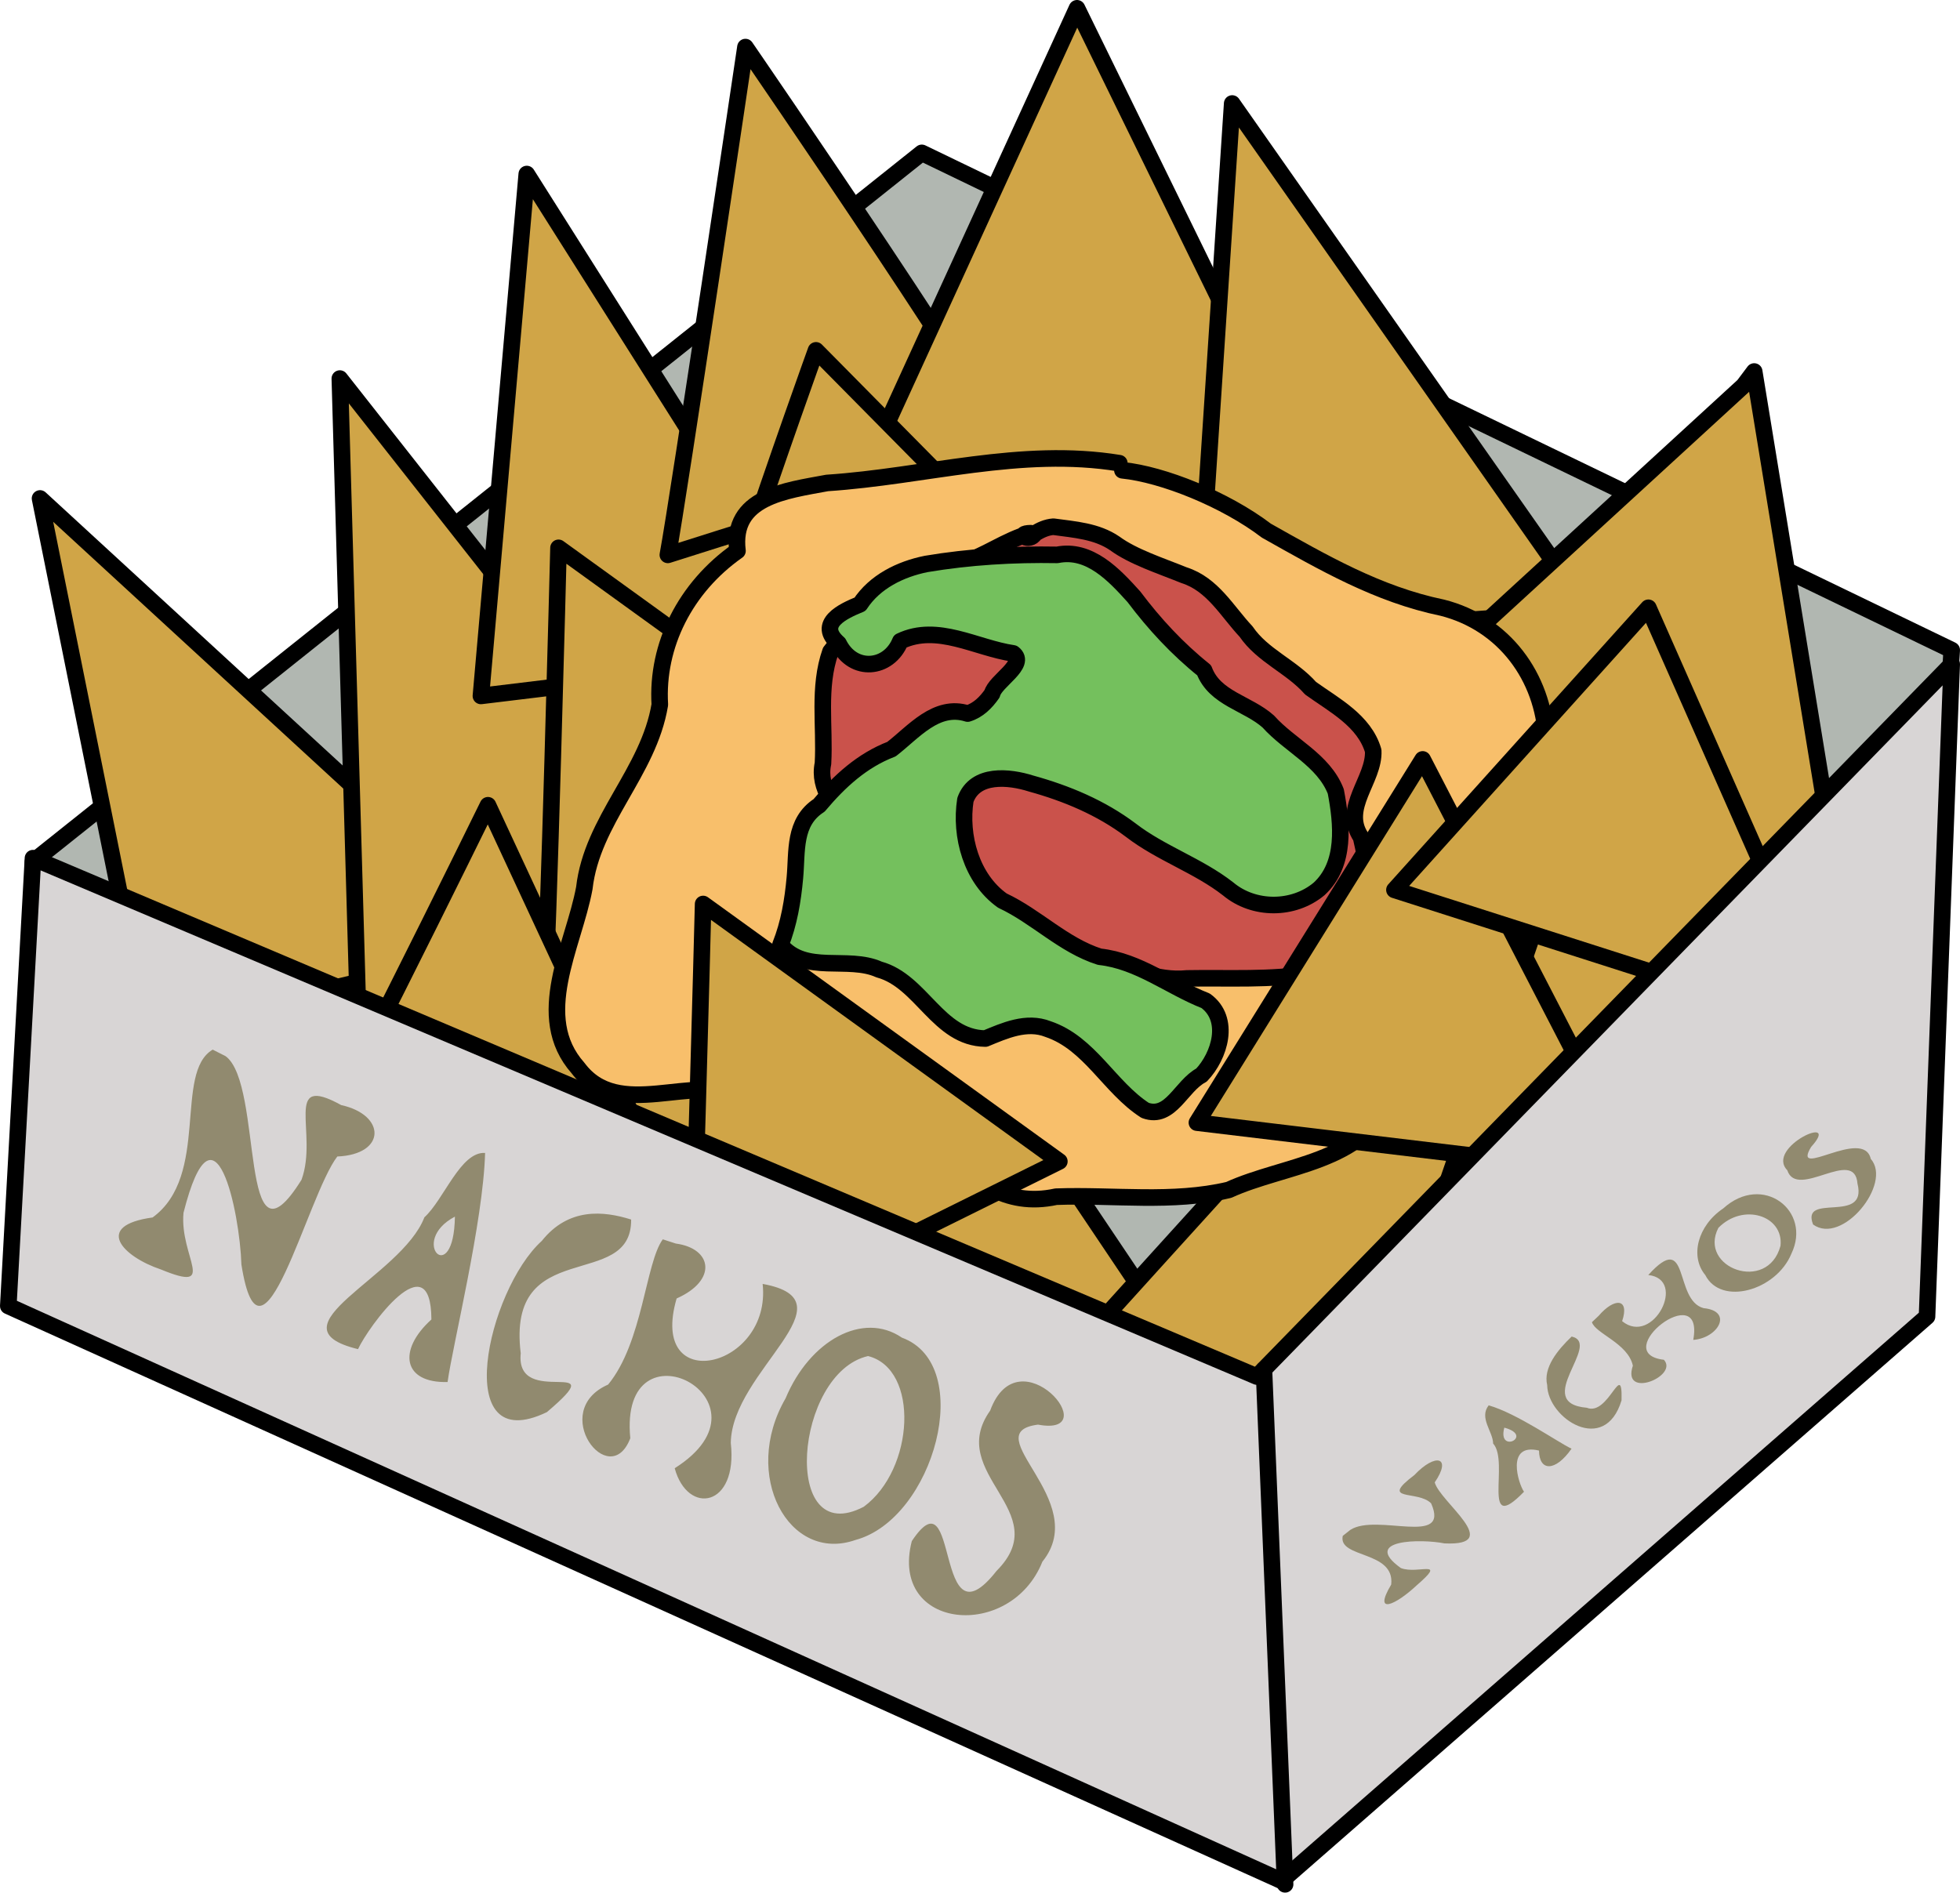
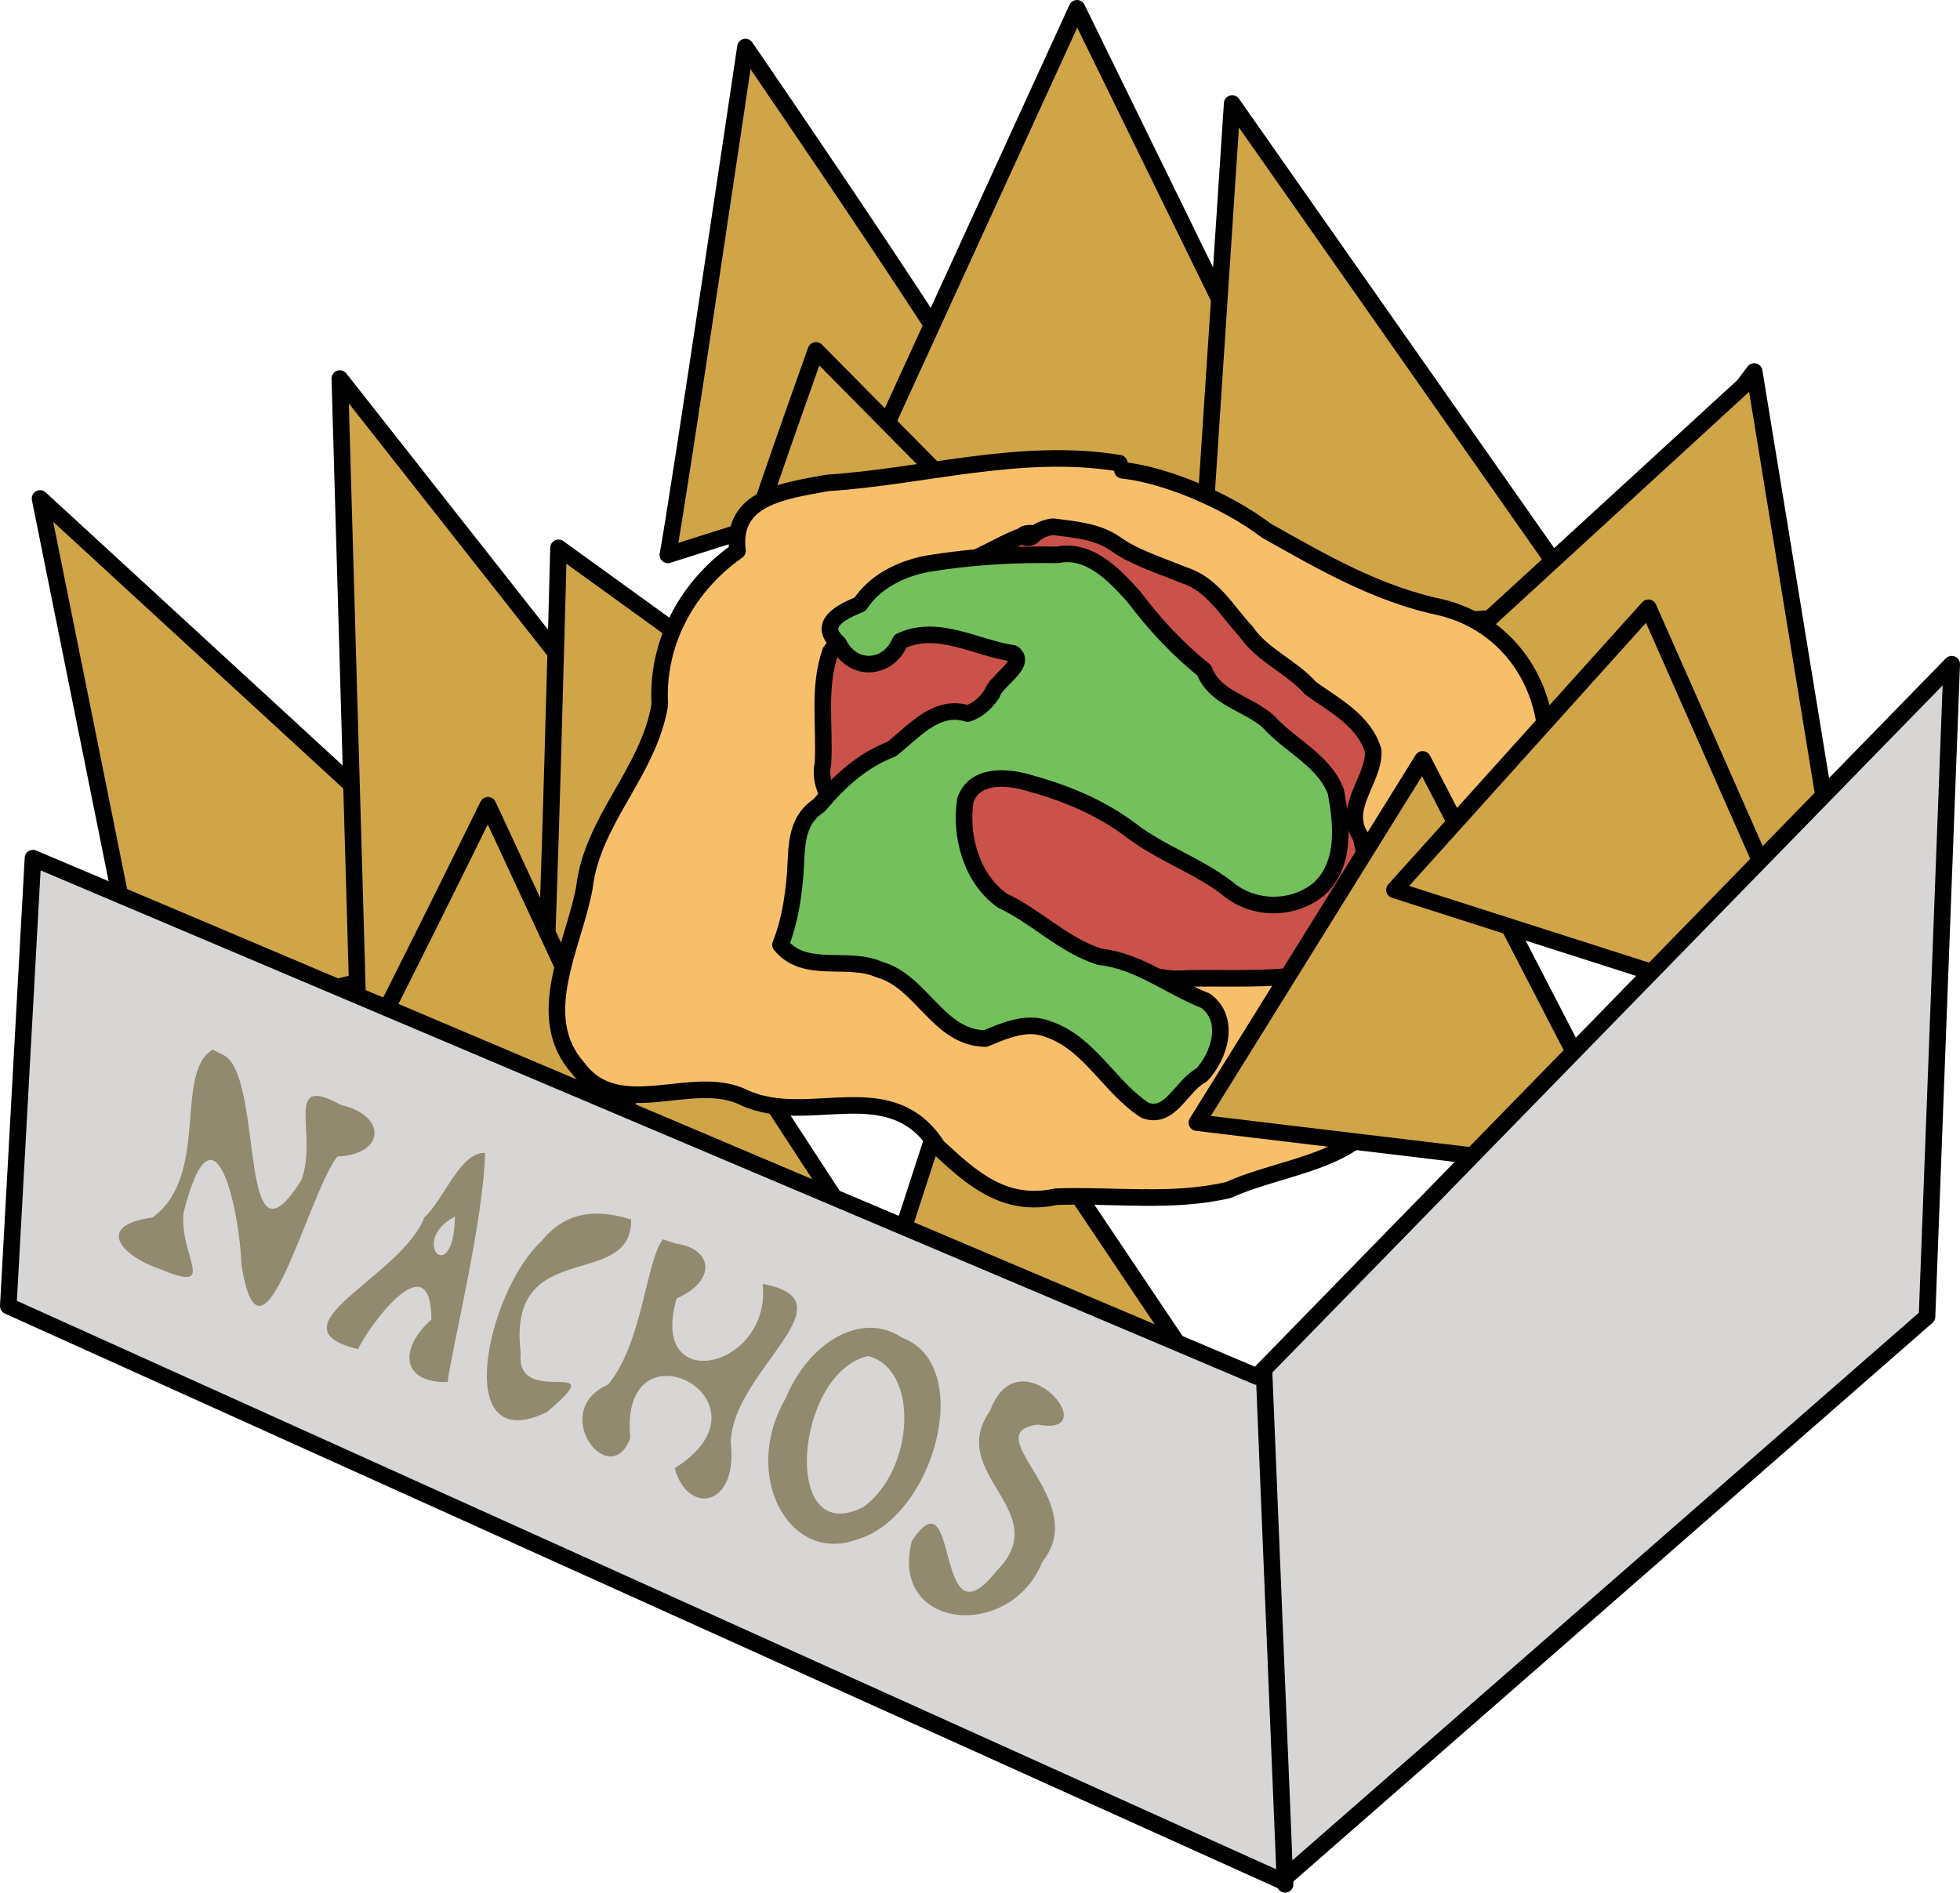
<svg xmlns="http://www.w3.org/2000/svg" viewBox="0 0 591.33 571.147" height="609.223" width="630.752">
-   <path d="M9.949 260.017L278.107 46.129l310.723 150.04-11.706 201.119-193.67 164.938L7.822 395.16z" fill="#b1b7b1" fill-rule="evenodd" stroke="#000" stroke-width="5" stroke-linecap="round" stroke-linejoin="round" />
  <path d="M45.065 314.287L12.077 150.412l145.784 134.08L46.13 311.093z" fill="#d0a547" fill-rule="evenodd" stroke="#000" stroke-width="5" stroke-linecap="round" stroke-linejoin="round" />
  <path d="M108.912 336.633l-6.385-222.4 90.45 114.924-52.141 90.45z" fill="#d0a547" fill-rule="evenodd" stroke="#000" stroke-width="5" stroke-linecap="round" stroke-linejoin="round" />
-   <path d="M145.092 210.003l13.834-157.49 91.514 144.72z" fill="#d0a547" fill-rule="evenodd" stroke="#000" stroke-width="5" stroke-linecap="round" stroke-linejoin="round" />
  <path d="M201.49 167.438c3.193-17.026 23.41-153.233 23.41-153.233s84.066 122.374 78.746 122.374c-5.32 0-102.156 30.86-102.156 30.86z" fill="#d0a547" fill-rule="evenodd" stroke="#000" stroke-width="5" stroke-linecap="round" stroke-linejoin="round" />
  <path d="M267.466 128.066L324.928 2.5l73.424 150.04-120.245 14.898h-25.539zM164.246 298.325c1.064-8.513 4.257-133.015 4.257-133.015l107.476 77.68z" fill="#d0a547" fill-rule="evenodd" stroke="#000" stroke-width="5" stroke-linecap="round" stroke-linejoin="round" />
  <path d="M361.108 192.977L371.75 31.231l107.476 153.233zM249.376 441.98l42.564-130.886 97.9 145.785-144.72-12.77z" fill="#d0a547" fill-rule="evenodd" stroke="#000" stroke-width="5" stroke-linecap="round" stroke-linejoin="round" />
-   <path d="M426.02 296.197c-5.321 4.256-112.797 123.437-112.797 123.437l147.912 13.834z" fill="#d0a547" fill-rule="evenodd" stroke="#000" stroke-width="5" stroke-linecap="round" stroke-linejoin="round" />
-   <path d="M483.482 220.644l-58.527 170.26 126.63-20.22-64.91-148.976z" fill="#d0a547" fill-rule="evenodd" stroke="#000" stroke-width="5" stroke-linecap="round" stroke-linejoin="round" />
+   <path d="M483.482 220.644z" fill="#d0a547" fill-rule="evenodd" stroke="#000" stroke-width="5" stroke-linecap="round" stroke-linejoin="round" />
  <path d="M526.047 116.36l-115.99 106.412 145.785 52.142-26.603-162.81zM141.9 387.71l45.757-124.501 95.77 146.848z" fill="#d0a547" fill-rule="evenodd" stroke="#000" stroke-width="5" stroke-linecap="round" stroke-linejoin="round" />
  <path d="M88.694 356.851c4.256-3.192 58.526-113.86 58.526-113.86L203.62 364.3zM246.183 105.72s-46.82 129.822-39.372 129.822c7.449 0 128.758-39.373 128.758-39.373z" fill="#d0a547" fill-rule="evenodd" stroke="#000" stroke-width="5" stroke-linecap="round" stroke-linejoin="round" />
  <path d="M337.698 139.771c-29.669-4.855-58.674 4.026-88.157 5.964-12.686 2.374-29.035 4.182-27.047 20.492-15.701 11.026-24.51 28.458-23.426 46.41-3.381 20.414-20.448 34.82-22.779 55.361-3.243 17.497-15.709 38.715-1.91 54.283 12.406 16.563 34.58 1.13 50.178 8.96 19.635 8.952 43.926-7.632 58.297 14.747 10.557 9.841 20.297 18.484 35.772 15.12 17.362-.621 35.108 1.97 52.096-2.045 16.642-7.623 40.834-8.15 48.543-27.621 8.19-20.029 9.25-44.335 23.495-61.896 13.284-12.804 28.815-25.963 23.75-46.504-.848-18.796-12.781-34.966-31.344-39.662-19.54-4.04-36.014-13.65-53.101-23.251-12.39-9.438-31.206-16.988-43.437-18.218" fill="#f8bf6b" fill-rule="evenodd" stroke="#000" stroke-width="5" stroke-linecap="round" stroke-linejoin="round" />
-   <path d="M207.875 405.8c1.064-8.512 4.257-133.014 4.257-133.014l107.476 77.68z" fill="#d0a547" fill-rule="evenodd" stroke="#000" stroke-width="5" stroke-linecap="round" stroke-linejoin="round" />
  <path d="M312.159 161.053c-1.492 2.739-6.084-.108-1.186-.159-7.56 2.05-13.883 7.038-21.297 9.193-6.2 4.447-12.778 7.995-19.637 11.441-7.131 3.927-14.597 8.626-19.486 15.087-3.826 10.842-1.63 22.518-2.263 33.769-1.622 7.661 3.977 13.311 7.96 19.205 4.911 6.218 10.983 13.986 19.683 13.893 3.404 5.952 9.597 1.254 14.116 6.341 7.467 3.474 12.366 10.364 19.836 13.894 6.31 5.026 14.2 6.36 22.057 6.386 8.686 1.762 16.9 6.077 26.172 5.141 12.54-.234 25.212.597 37.62-1.514 6.637-3.03 9.443-11.128 15.166-15.928 2.73-7.518 1.659-17.238-.274-25.164-5.976-8.897 4.1-17.352 3.67-26.088-2.648-9.059-11.778-13.754-18.892-18.869-5.805-6.584-14.505-9.798-19.462-17.103-5.746-6.112-10.054-14.254-18.714-17.008-7.116-2.887-15.345-5.516-20.919-9.604-5.441-3.729-12.154-4.152-18.499-5.027-2.049.154-3.952 1.002-5.651 2.114z" fill="#ca524b" fill-rule="evenodd" stroke="#000" stroke-width="5" stroke-linecap="round" stroke-linejoin="round" />
  <path d="M429.212 229.157l-68.104 109.604 133.015 15.962z" fill="#d0a547" fill-rule="evenodd" stroke="#000" stroke-width="5" stroke-linecap="round" stroke-linejoin="round" />
  <path d="M291.94 215.324c-9.486-3.016-16.346 5.624-22.99 10.739-8.83 3.379-15.674 9.653-21.83 16.969-7.78 5.043-6.563 13.848-7.304 21.844-.622 6.88-1.773 13.785-4.343 20.231 7.46 9.054 20.259 3.188 29.758 7.453 12.848 3.506 17.775 20.653 32.063 20.829 5.757-2.37 12.42-5.413 18.896-2.855 12.615 4.244 18.546 17.622 29.296 24.53 7.723 2.804 10.824-7.418 16.993-10.642 5.515-5.794 8.89-16.882 1.254-22.436-10.757-4.206-20.133-11.993-31.96-13.28-10.935-3.47-19.087-12.137-29.353-16.942-9.356-6.643-12.856-19.505-11.16-30.393 2.944-8.111 13.193-7.041 19.805-4.936 10.738 2.969 21.095 7.3 30.046 14.036 9.15 7.06 20.32 10.662 29.424 17.767 7.74 6.487 19.729 6.467 27.436 0 8.125-7.456 6.895-19.665 5.032-29.436-3.704-9.5-13.862-13.802-20.35-21.066-6.239-5.587-16.158-6.922-19.361-15.469-8.14-6.526-15.02-13.977-21.186-22.174-5.893-6.534-13.376-14.63-23.143-12.654-13.199-.238-26.512.549-39.535 2.739-7.787 1.564-15.508 5.363-19.952 12.157-5.016 2.048-13.347 5.84-6.478 11.843 4.423 8.931 15.158 7.832 18.63-.686 11.212-5.358 22.861 2.043 34.053 3.672 4.28 3.277-5.463 8.343-6.358 12.159-1.86 2.668-4.19 5.02-7.383 6z" fill="#74c05d" fill-rule="evenodd" stroke="#000" stroke-width="5" stroke-linecap="round" stroke-linejoin="round" />
  <path d="M497.315 183.4L420.7 268.53l133.015 42.564z" fill="#d0a547" fill-rule="evenodd" stroke="#000" stroke-width="5" stroke-linecap="round" stroke-linejoin="round" />
  <path d="M9.949 258.952l369.25 156.426 209.63-214.952-7.448 196.862-194.734 170.259L2.5 394.096z" fill="#d8d5d5" fill-rule="evenodd" stroke="#000" stroke-width="5" stroke-linecap="round" stroke-linejoin="round" />
  <path d="M381.326 413.25l6.385 155.361" fill="none" stroke="#000" stroke-width="5" stroke-linecap="round" stroke-linejoin="round" />
  <g style="line-height:125%" font-weight="400" font-size="40" font-family="Trattatello" letter-spacing="0" word-spacing="0" fill="#918a6f">
    <path d="M68.067 318.71c11.6 8.511 3.718 68.06 22.9 37.29 5.137-14.041-5.85-32.366 11.975-22.532 13.527 2.957 13.643 14.897-1.176 15.513-9.076 11.766-22.994 70.258-28.934 32.595-.482-15.721-8.095-52.569-17.471-15.607-1.243 13.287 10.628 24.273-6.788 17.113-11.631-3.89-20.45-13.24-2.533-15.705 17.332-12.615 6.349-43.714 18.13-50.641l3.897 1.974zM146.353 347.902c-.568 20.818-9.796 57.98-11.316 69.132-13.464.376-15.164-9.58-4.884-18.87-.118-23.886-19.051 2.242-22.14 8.95-27.465-6.707 13.127-21.74 20.02-39.778 5.917-5.357 10.9-19.89 18.32-19.434zm-9.105 19.223c-14.206 7.5-.342 21.961 0 0zM190.414 368.003c.224 21.849-37.7 4.629-33.31 40.359-1.724 17.08 28.685.083 7.895 17.756-29.35 14.146-17.942-36.81-1.543-51.663 8.077-10.132 18.651-9.076 26.958-6.452zM203.902 375.252c10.996 1.474 12.62 11.078.234 16.572-8.674 29.755 28.72 21.155 25.954-4.395 27.95 5.083-9.322 26.247-9.611 47.98 2.197 19.455-13.034 21.942-16.923 7.642 32.464-20.528-17.011-46.042-13.395-9.054-6.25 16.305-24.873-8.191-6.692-16.193 10.47-12.711 11.287-36.77 16.497-43.827l3.936 1.275zM272.104 403.642c22.403 8.207 9.693 54.686-14.022 61.058-20.078 7.04-34.525-19.531-21.072-42.742 7.285-17.467 23.342-26.342 35.094-18.316zm-10.216 5.557c-22.203 5.074-26.42 58.62-1.282 45.47 15.294-11.267 16.834-41.552 1.282-45.47zM298.728 425.666c8.688-23.58 35.259 8.116 14.433 4.223-19.178 2.47 16.306 22.815 1.329 41.352-9.564 24.004-46.292 20.709-39.4-6.198 14.595-21.931 6.505 33.26 25.575 8.98 17.98-18.002-15.554-29.173-1.937-48.357z" style="-inkscape-font-specification:Trattatello" />
  </g>
  <g style="line-height:125%" font-weight="400" font-size="40" font-family="Trattatello" letter-spacing="0" word-spacing="0" fill="#918a6f">
-     <path style="-inkscape-font-specification:Trattatello" d="M407.404 461.643c7.954-5.13 30.186 5.172 24.369-7.991-4.012-4.13-15.887-.342-5.037-8.564 6.328-6.71 11.422-5.524 6.12 2.229 1.572 5.936 21.09 19.26 2.93 18.413-6.832-1.39-25.276-1.285-13.16 7.436 5.154 2.032 14.257-2.981 4.691 5.308-6.01 5.629-13.276 9.229-7.593-.325 1.168-10.308-16.109-7.855-14.617-14.69l2.297-1.816zM449.134 424.07c8.593 2.468 20.85 11.133 24.997 13.085-4.894 7.025-9.744 6.868-9.815.565-10.149-2.43-6.203 10.119-4.524 12.421-13.145 13.55-4.27-9.079-9.313-14.537-.045-3.63-4.323-7.731-1.345-11.533zm4.715 6.73c-2.16 8.154 9.161 2.47 0 0zM474.174 403.307c9.326 2.164-12.191 20.044 4.57 21.494 6.579 2.677 10.801-14.874 10.475-2.243-5.032 16.704-22.305 5.468-22.433-4.59-1.255-5.248 3.16-10.625 7.388-14.66zM482.303 397.066c4.75-5.552 9.422-5.392 7.097 1.608 9.332 7.604 19.728-12.694 7.882-13.925 12.64-13.972 7.604 7.575 16.689 9.993 9.054.89 4.39 9.052-3.119 9.578 3.5-18.986-25.86 4.021-8.857 6.005 4.551 4.944-12.8 12.05-9.361 1.782-1.448-6.758-11.318-9.693-12.348-13.132l2.017-1.91zM519.909 364.642c11.88-10.767 26.77.677 20.565 13.646-4.558 11.152-21.22 15.875-25.989 6.473-4.654-5.602-2.382-14.86 5.424-20.12zm-1.484 5.88c-6.187 12.05 14.881 19.825 18.753 5.41.974-9.11-11.259-13.07-18.753-5.41zM539.217 353.126c-6.714-6.968 16.667-17.446 7.204-7.048-6.153 10.208 15.77-6.08 17.99 3.626 6.565 7.467-8.613 26.179-17.409 19.796-3.8-9.861 16.51.095 13.398-12.333-.867-11.207-18.178 5.026-21.183-4.041z" />
-   </g>
+     </g>
</svg>